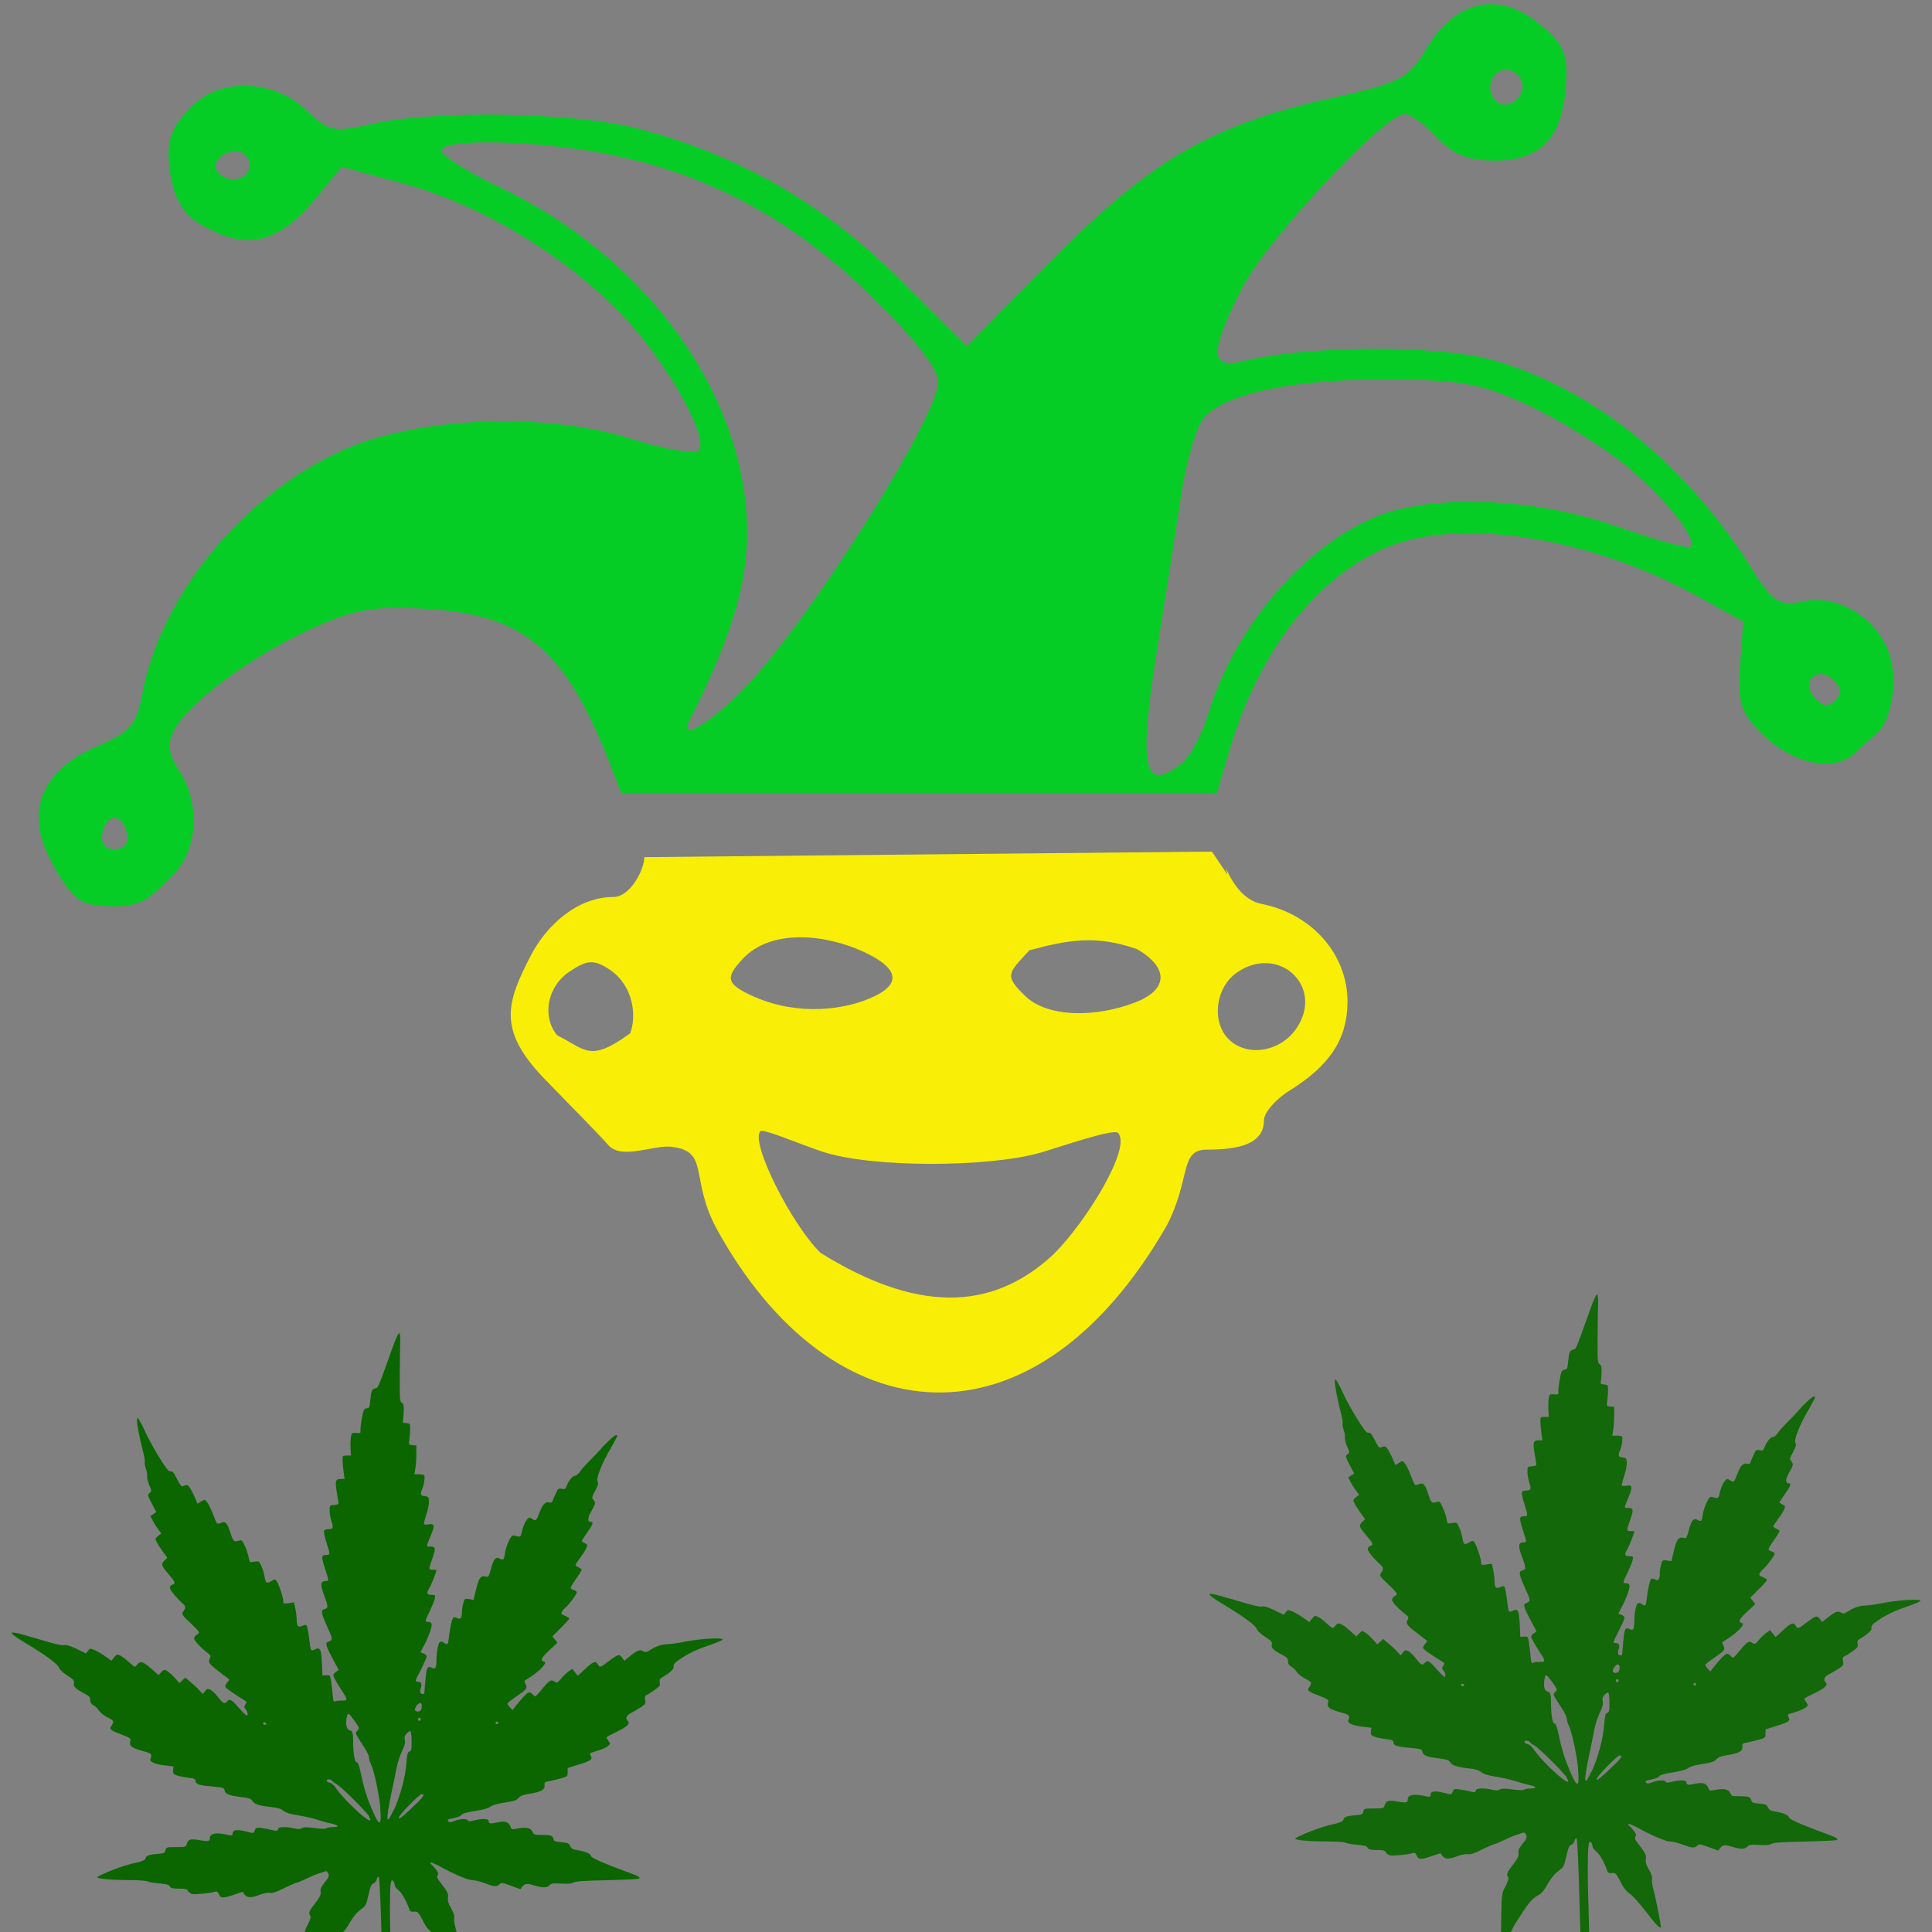
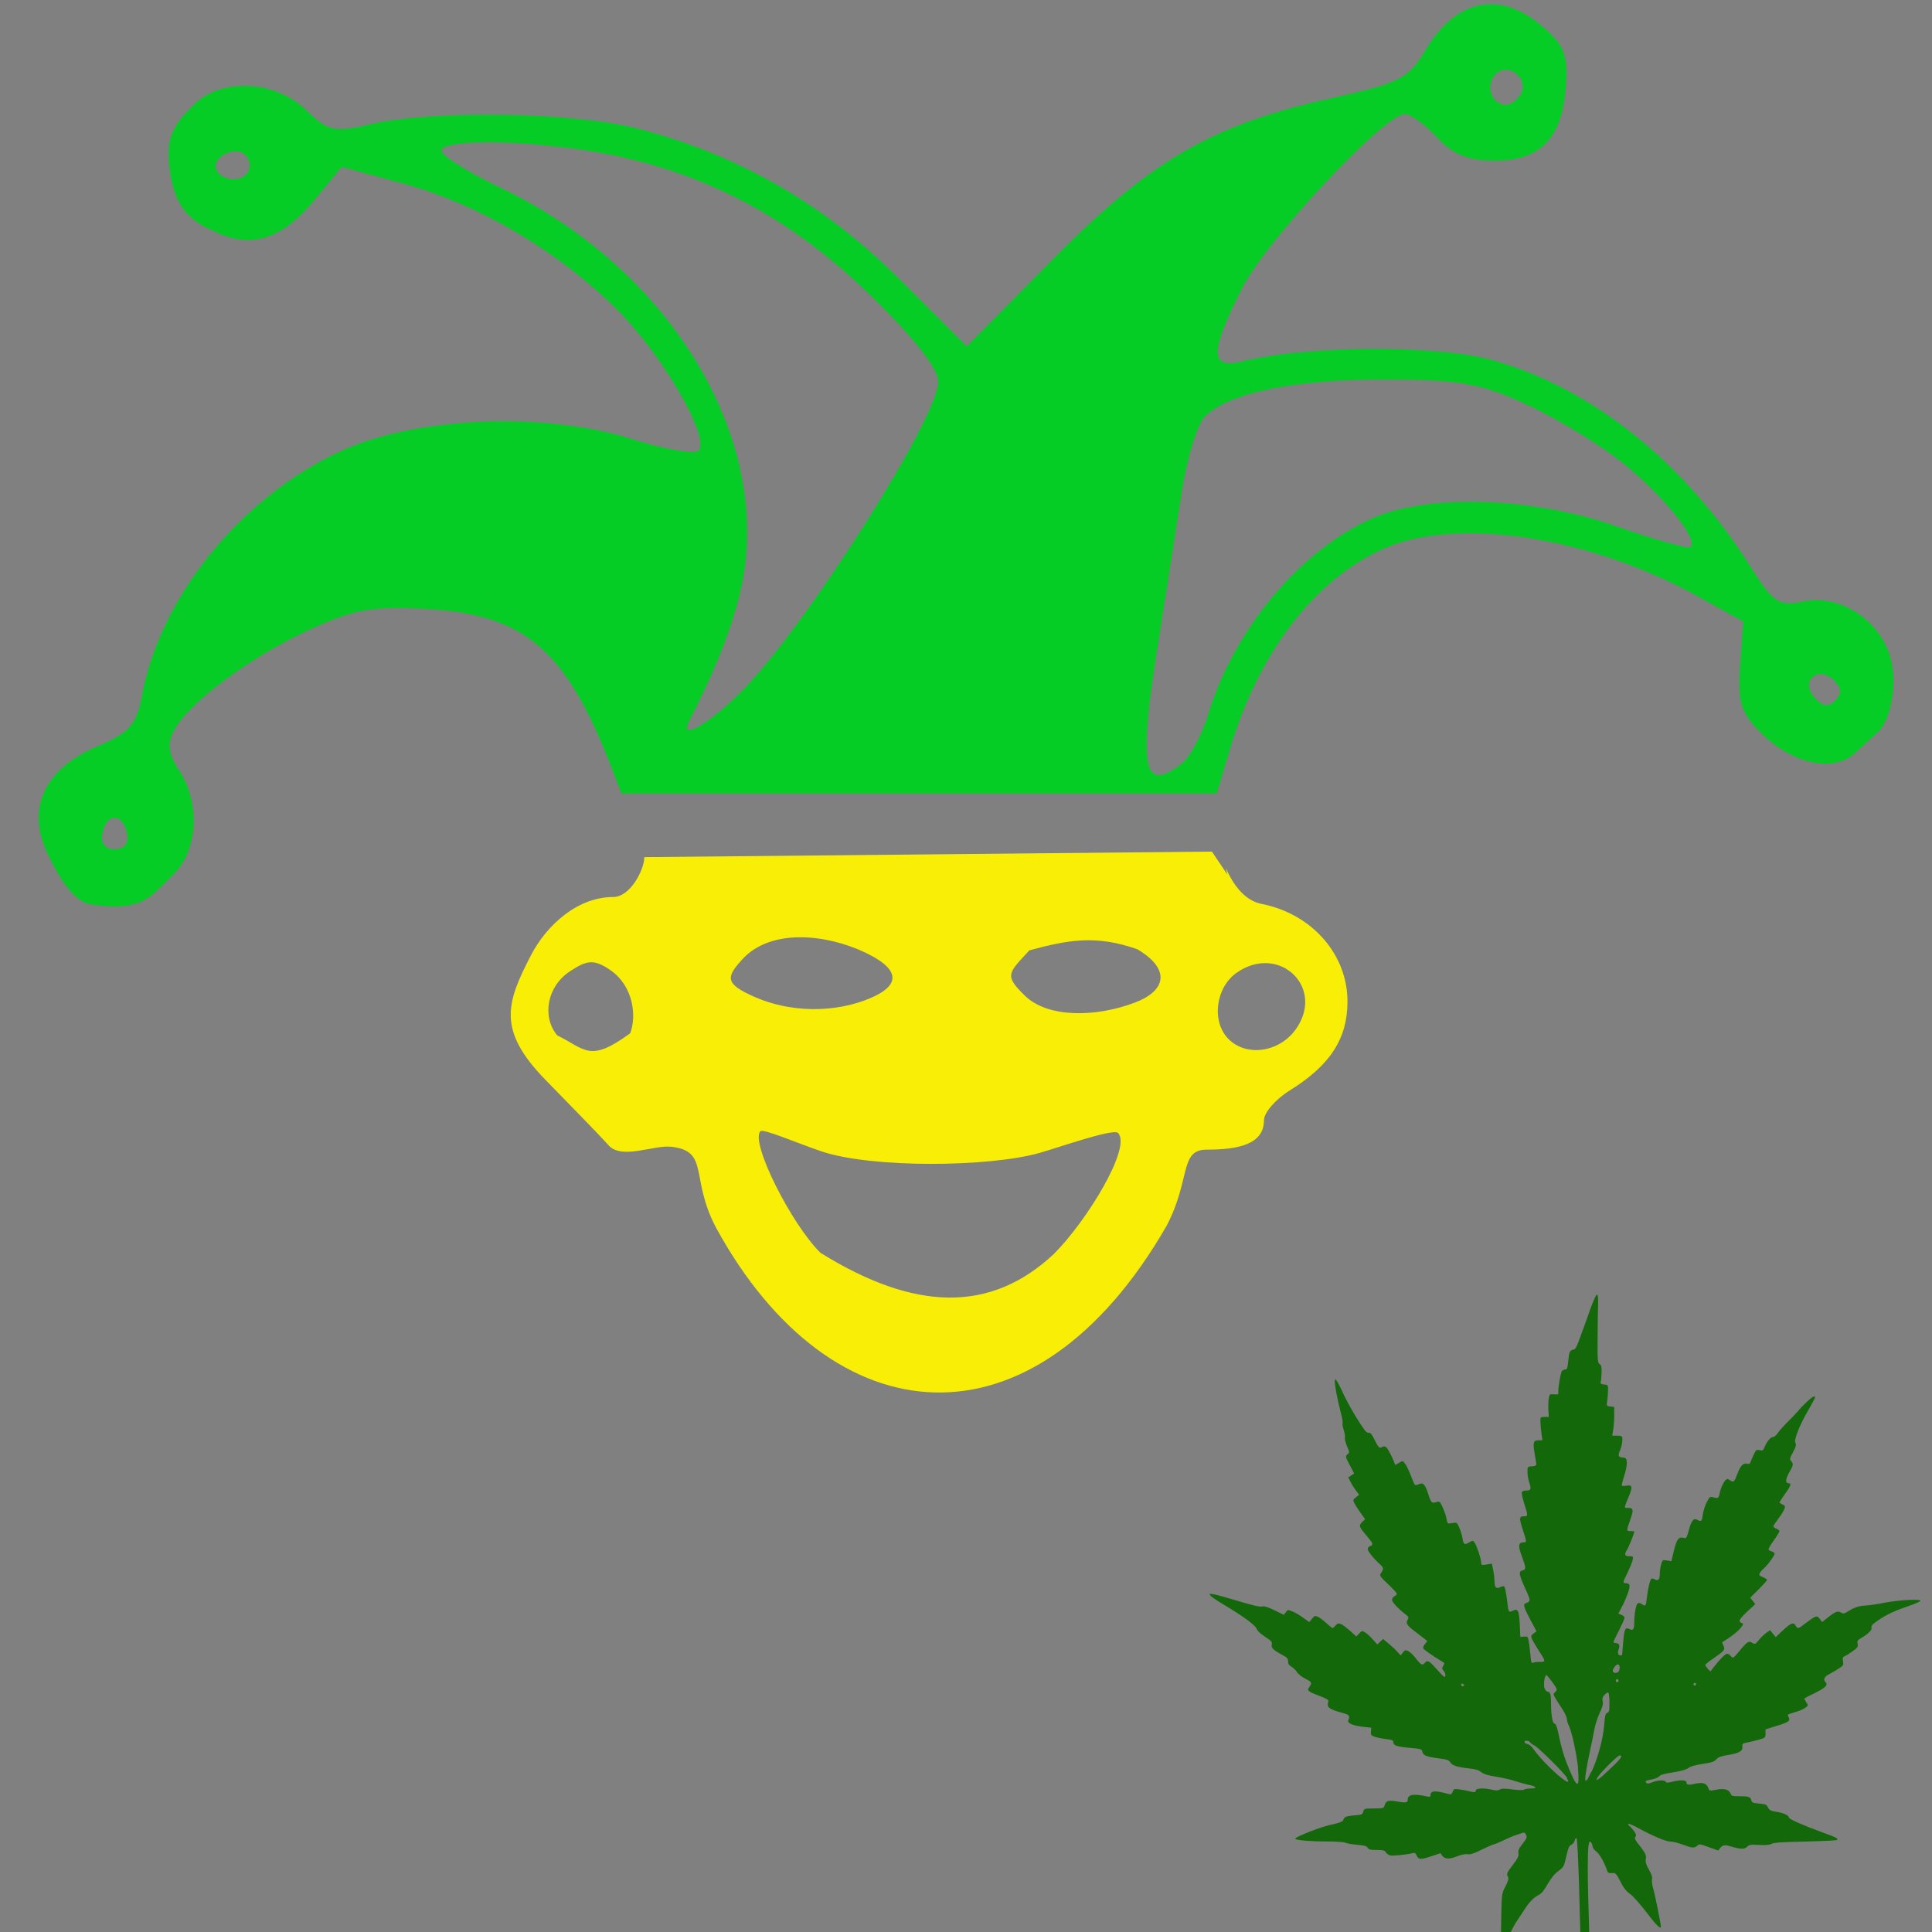
<svg xmlns="http://www.w3.org/2000/svg" version="1.1" width="100" height="100" style="background-color: rgb(0, 0, 0);" viewBox="0 0 100 100">
  <rect x="0" y="0" width="100" height="100" fill="#808080" stroke="none" />
  <svg height="100" viewBox="0 0 100 100" width="100" version="1.1" data-fname="jester_6.svg" ica="0" style="background-color: rgb(0, 0, 0);">
    <g id="g4324" transform="translate(-10,-24) scale(1.2,1.2) rotate(0,50,50)" scale="1.2" xtranslate="-10" ytranslate="-24" style="opacity: 0.95;">
      <path style="fill: rgb(255, 245, 0);" d="m60.607 56.732l-24.482.239c0 .540-.606 1.72-1.34 1.72-1.526 0-2.865 1.19-3.553 2.52-1.053 2.037-1.465 3.21.614 5.351 1.048 1.081 2.245 2.288 2.734 2.836.570.639 1.944-.020 2.705.065 1.674.186.791 1.347 1.944 3.51 4.964 9.069 13.694 9.867 19.427-.106 1.046-2.001.544-3.278 1.719-3.279 1.375-.001 2.477-.229 2.477-1.268 0-.326.496-.902 1.103-1.279 1.742-1.082 2.49-2.224 2.5-3.816.012-2.048-1.524-3.805-3.707-4.237-1.316-.260-1.705-2.255-1.471-1.261l-.670-.995zm-17.767 3.696c.964-.003 1.978.263 2.799.652 1.904.904 1.105 1.552.453 1.873-1.264.622-3.305.873-5.196.053-1.318-.573-1.24-.860-.554-1.617.620-.686 1.534-.958 2.498-.961zm12.187.134c.733-.033 1.477.070 2.364.383 1.439.851 1.253 1.783-0.1 2.297-1.711.651-3.763.659-4.736-.281-.938-.905-.722-.983.179-1.971.839-.226 1.561-.394 2.293-.428zm-21.256.946c.261-.020.529.084.905.347.964.676 1.133 1.951.838 2.715-1.754 1.282-1.922.693-3.147.088-.672-.810-.435-2.111.541-2.756.350-.230.603-.374.863-.394zm29.229.037c1.26.067 2.162 1.427 1.275 2.779-.687 1.05-2.149 1.296-2.949.496-.747-.747-.568-2.221.348-2.863.447-.313.906-.435 1.326-.412zm-21.867 7.248c.120-.120 1.57.507 2.615.863 2.158.736 7.25.697 9.455.065.788-.226 3.153-1.055 3.352-.856.607.608-1.333 3.79-2.758 5.215v.002c-2.742 2.57-6.018 2.474-10.068-.039-1.242-1.201-3.056-4.791-2.596-5.25z" idkol="ikol0" />
      <path style="fill: rgb(0, 209, 33);" d="m72.77 20.182c-1.109-.062-2.148.614-2.967 1.996-.714 1.204-1.113 1.407-4.039 2.054-5.145 1.138-7.791 2.668-12.034 6.961l-3.701 3.746-2.941-2.939c-3.212-3.212-6.987-5.372-11.317-6.473-2.721-.691-8.786-.786-11.417-.179-1.629.375-1.852.325-2.833-.614-1.344-1.287-3.657-1.391-4.832-.216-.624.624-1.206 1.181-1.068 2.509.128 1.231.394 2.293 1.867 2.909 1.612.833 2.97.429 4.407-1.313l1.173-1.426 2.625.711c3.212.869 6.619 2.862 9.172 5.363 1.99 1.949 4.134 5.627 3.594 6.167-.170.169-1.481-.062-2.912-.514-3.75-1.184-9.312-.947-12.524.535-4.278 1.974-7.761 6.242-8.556 10.484-.249 1.325-.528 1.644-1.979 2.266-2.261.969-3.033 2.669-2.101 4.623.455.955 1.08 2.06 1.877 2.18 2.268.341 2.587-.391 3.498-1.246 1.103-1.037 1.237-3.098.297-4.534-.476-.725-.527-1.157-.207-1.753.637-1.192 3.301-3.163 5.851-4.331 1.907-.872 2.712-1.015 4.996-.886 4.277.241 6.034 1.745 8.012 6.857l.426 1.104h25.675l.579-1.944c1.25-4.21 3.754-7.418 6.767-8.674 3.153-1.313 8.777-.432 13.36 2.094l2.005 1.106-.134 1.886c-.114 1.587.026 2.049.884 2.907 1.269 1.268 3.062 1.801 4.071.879l1-.913c.527-.481.919-2.206.443-3.457-.574-1.511-2.186-2.466-3.66-2.171-1.079.215-1.308.067-2.268-1.457-2.845-4.52-6.841-7.73-11.13-8.944-2.358-.667-8.001-.645-10.78.043-1.441.357-1.453-.361-.047-3.144 1.045-2.069 6.134-7.514 7.022-7.514.252 0 .877.452 1.388 1.004.686.739 1.342 1.004 2.493 1.004 1.971 0 2.907-.972 3.064-3.184.101-1.413-.055-1.801-1.062-2.648-.684-.575-1.372-.877-2.037-.914zm.529 2.828c.476.013.921.570.611 1.072-.148.240-.428.436-.623.436-.620 0-.910-.856-.447-1.319.138-.138 0.3-.194.459-.189zm-44.205 3.131c1.567-.028 3.904.178 5.773.574 4.212.892 7.703 2.805 11.024 6.037 1.857 1.808 2.91 3.15 2.91 3.709 0 1.524-5.611 10.394-8.381 13.248-1.433 1.477-2.832 2.305-2.369 1.402 1.228-2.396 1.997-4.413 2.308-6.056 1.2-6.33-3.211-13.507-10.42-16.95-1.524-.728-2.68-1.471-2.568-1.652.120-.194.782-.296 1.723-.312zm-10.576.384c.318 0 .580.271.580.602 0 .605-.849.825-1.328.346-.375-.375.077-.948.748-.948zm49.55 9.846c3.301.010 4.133.160 6.194 1.115 1.309.607 3.169 1.75 4.133 2.539 1.747 1.432 3.186 3.228 2.853 3.561-.097.097-1.522-0.3-3.166-.879-3.59-1.265-8.109-1.422-10.525-.367-3.118 1.361-5.988 4.779-7.116 8.471-.269.883-.776 1.831-1.125 2.107-1.65 1.305-1.887.267-1.091-4.783.359-2.281.840-5.372 1.07-6.867.230-1.496.682-2.981 1.002-3.301 1.026-1.027 3.855-1.608 7.771-1.596zm18.875 12.709c.162.023.339.110.508.279.310.310.320.575.029.866-.290.290-.566.240-.902-.164-.456-.550-.118-1.051.365-.981zm-73.664 6.195c.222.006.443.234.530.682.079.411-.129.674-.532.674-.413 0-.612-.264-.527-.703.085-.443.308-.659.529-.653z" idkol="ikol1" />
    </g>
  </svg>
  <svg width="100" height="100" version="1.1" viewBox="0 0 100 100" data-fname="hoja-cannabis_5.svg" ica="1" style="background-color: rgb(0, 0, 0);">
    <g transform="translate(-6,64) scale(0.5,0.5) rotate(0,50,50)" scale="0.5" xtranslate="-6" ytranslate="64">
-       <path d="m52 90c-.076-.096-.18-3.1-.27-7.7-.17-9.1-.39-16-.53-16-.057-.062-.14.041-.19.23-.047.19-.21.39-.35.44-.21.078-.32.33-.52 1.2-.24 1.1-.28 1.1-.79 1.5-.38.26-.69.63-1.1 1.3-.39.7-.63 1-.97 1.2-.56.29-.97.72-1.6 1.7-.27.41-.59.89-.72 1.1-.13.18-.46.8-.74 1.4-.28.57-.56 1-.61 1-.2 0-.26-.84-.2-3.1.051-2.2.057-2.3.44-3 .26-.52.35-.82.27-.95-.2-.31-.14-.46.51-1.3.5-.65.61-.9.56-1.2-.05-.27.047-.48.43-.96.43-.54.48-.66.36-.92-.092-.2-.2-.27-.33-.22-.11.046-.43.16-.71.24-.28.089-.86.34-1.3.55s-.85.39-.93.39c-.089 0-.66.25-1.3.56-.8.41-1.2.54-1.5.49-.2-.04-.62.039-1 .19-.87.34-1.3.34-1.6-.02l-.19-.28-.98.33c-1.1.36-1.3.35-1.5-.11-.081-.21-.18-.29-.34-.24-.5.16-2.1.32-2.4.25-.17-.043-.37-.19-.44-.32-.1-.19-.27-.24-.94-.24-.66 0-.83-.043-.94-.23-.098-.18-.33-.25-1.1-.31-.53-.044-1.1-.14-1.2-.21-.13-.07-.88-.13-1.7-.13-2-.001-3.5-.13-3.5-.3.063-.19 2.8-1.3 4-1.5.73-.18.95-.28 1-.5.11-.28.35-.35 1.6-.45.28-.024.39-.11.45-.35.072-.3.11-.32 1.1-.32.95 0 1-.015 1.1-.3.12-.5.39-.59 1.3-.42.93.16 1.1.13 1.1-.21 0-.52.66-.62 2-.31.26.058.35.03.35-.11 0-.5.47-.54 1.9-.14.22.063.31.013.4-.24.11-.29.17-.31.66-.25.3.035.74.12.98.18.61.16.76.14.76-.074 0-.23.88-.26 1.7-.059.39.089.6.082.78-.027.18-.11.49-.12 1.3-.01.64.086 1.1.095 1.2.024.066-.064.36-.12.66-.12.77 0 .67-.21-.18-.38-.4-.082-1-.26-1.4-.39s-1.2-.33-1.9-.44c-.93-.14-1.3-.27-1.6-.48-.25-.21-.58-.31-1.2-.38-1.2-.13-1.8-.29-2-.63-.16-.25-.37-.32-1.3-.43-1.2-.16-1.5-.29-1.6-.68-.037-.26-.13-.29-1.2-.39-1.4-.12-1.8-.24-1.8-.58 0-.21-.12-.26-.72-.33-.4-.044-.92-.15-1.2-.24-.39-.14-.44-.2-.4-.55l.038-.39-.79-.09c-1.1-.12-1.7-.37-1.6-.66.2-.5.13-.59-.65-.8-1.4-.39-1.6-.56-1.4-1.2.034-.12-.24-.29-.87-.52-1.2-.46-1.4-.57-1.1-.95.29-.44.25-.52-.45-.87-.35-.18-.73-.48-.84-.67s-.36-.44-.56-.55c-.26-.15-.36-.3-.36-.56 0-.29-.1-.41-.58-.66-.94-.5-1.2-.74-1.1-1.1.061-.24-.045-.36-.69-.78-.46-.3-.81-.62-.88-.83-.13-.38-1.4-1.3-3.4-2.5-.71-.43-1.4-.87-1.4-.97-.14-.17-.096-.18.35-.11.28.045 1.4.37 2.6.72 1.4.43 2.2.61 2.4.55.23-.059.59.05 1.3.39l.96.47.21-.27c.2-.27.22-.27.71-.066.27.11.78.41 1.1.65l.62.44.28-.35c.26-.32.31-.34.61-.2.18.083.58.38.88.66s.59.51.64.51.19-.13.32-.28c.28-.35.56-.25 1.5.57l.64.58.29-.31c.28-.29.31-.3.62-.11.18.11.53.43.79.72l.47.52.3-.28.3-.28.55.46c.3.25.72.63.91.85l.36.39.23-.3c.2-.26.27-.28.55-.15.18.08.54.43.8.77.51.67.67.75.92.45.27-.32.46-.22 1.2.63.4.45.77.82.83.82.18 0 .11-.41-.094-.64-.17-.19-.17-.26-.032-.5.15-.24.14-.3-.073-.42-.97-.58-2-1.3-2-1.4-.033-.086.05-.28.18-.44.13-.15.24-.29.24-.31 0-.014-.38-.31-.85-.66-1.2-.92-1.4-1.1-1.2-1.5.15-.29.14-.33-.2-.6-.83-.64-1.4-1.3-1.4-1.5 0-.13.11-.29.25-.37.14-.074.25-.19.25-.27 0-.073-.41-.52-.91-.99-.81-.76-.9-.89-.76-1.1.33-.48.33-.58-.043-.92-.71-.65-1.3-1.4-1.3-1.6 0-.13.11-.28.25-.32.36-.12.32-.27-.3-.99-.85-1-.9-1.1-.53-1.5l.31-.29-.45-.63c-.25-.35-.54-.79-.64-1-.19-.36-.18-.38.14-.64l.33-.26-.33-.44c-.18-.24-.43-.64-.56-.9l-.24-.46.31-.2.31-.2-.47-.89c-.45-.86-.46-.89-.23-1.1.23-.18.23-.2-.042-.83-.15-.36-.25-.76-.22-.9.035-.14-.018-.48-.12-.77-.1-.29-.15-.6-.12-.69.037-.096-.042-.61-.18-1.1-.39-1.5-.66-3-.62-3.3.036-.26.064-.24.3.16.14.24.39.75.55 1.1.16.38.75 1.5 1.3 2.4.86 1.4 1.1 1.7 1.3 1.7.22-.031.34.094.61.63.47.94.54 1 .83.85.18-.094.3-.091.42.013.18.15.56.89.81 1.5l.13.35.39-.23c.38-.23.39-.23.63.087.13.17.4.71.58 1.2s.38.93.42.98c.046.055.24.031.42-.054.46-.21.66.01 1 1.1.29.86.34.9.9.73.25-.076.32-.004.59.61.17.38.35.9.39 1.2.087.46.092.47.58.38.48-.082.49-.075.73.47.13.3.28.79.33 1.1.11.66.2.73.69.44.38-.22.39-.22.57.022.21.29.68 1.7.68 2.1 0 .22.06.24.55.16l.55-.083.14.65c.076.36.14.9.14 1.2 0 .63.19.79.63.56.16-.088.32-.1.39-.033.063.063.17.62.25 1.2.18 1.5.16 1.5.6 1.3.55-.28.67-.045.74 1.4l.06 1.3.39-.03c.37-.028.4-.003.49.54.051.31.13.95.17 1.4.065.74.1.85.29.76.12-.052.38-.088.59-.08.71.028.72-.048.087-1-.33-.51-.68-1.1-.78-1.3-.16-.39-.15-.43.13-.64l.31-.23-.59-1.1c-.75-1.4-.82-1.7-.53-1.8.53-.19.53-.27-.034-1.5-.68-1.5-.73-1.8-.3-1.9.39-.099.38-.26-.078-1.5-.38-1-.35-1.4.14-1.4.39 0 .39-.027.004-1.2-.42-1.3-.42-1.5.063-1.5.46 0 .46-.046.056-1.3-.18-.55-.29-1.1-.25-1.2.035-.092.23-.17.44-.17.5 0 .56-.14.33-.82-.11-.32-.19-.82-.19-1.1 0-.55.004-.56.47-.59.39-.032.47-.083.44-.29-.02-.14-.1-.65-.18-1.1-.18-1.1-.11-1.3.42-1.3h.4l-.1-.72c-.056-.4-.11-.95-.11-1.2-.006-.49.003-.5.43-.5h.44l-.043-.74c-.024-.4-.006-.93.039-1.2.078-.42.11-.44.55-.4.4.035.46.006.44-.21-.041-.41.23-2 .37-2.2.071-.087.23-.16.35-.16.18 0 .24-.16.3-.85.094-.96.16-1.1.5-1.2.31-.06.28.005 1.4-3.1.51-1.5.98-2.7 1.1-2.6.07.021.11.37.096.79-.016.42-.038 2-.049 3.5-.017 2.5-0 2.8.21 2.9.18.13.22.31.2.91-.016.41-.058.84-.093.95-.048.16.032.22.35.25.4.039.42.057.41.61-.001.31-.038.81-.082 1.1-.079.52-.074.53.32.57l.4.038v.88c0 .49-.046 1.2-.1 1.5l-.1.6h.51c.32 0 .52.06.53.16.034.4-.053.95-.21 1.3-.26.63-.22.75.23.8.37.036.41.082.45.5.021.26-.1.87-.27 1.4-.17.51-.28.97-.25 1 .034.054.25.062.49.018.6-.11.65.13.24 1.1-.53 1.3-.53 1.2-.074 1.2.53 0 .58.2.26 1.1-.46 1.3-.46 1.3-.014 1.3.22 0 .39.02.39.043 0 .18-.56 1.6-.76 1.9-.3.51-.24.66.28.66.36 0 .38.023.31.39-.042.21-.28.79-.52 1.3-.51 1-.52 1.1-.22 1.1.48 0 .53.25.22 1.1-.16.43-.44 1.1-.63 1.4l-.33.66.32.12c.18.066.32.21.32.31s-.26.68-.57 1.3c-.31.6-.57 1.1-.57 1.2 0 .064.12.12.26.12.32 0 .42.24.27.64-.14.37-.065.62.18.62.098 0 .18-.014.18-.032.003-.017.051-.59.11-1.3.11-1.4.21-1.6.63-1.4.4.22.51.062.52-.73.007-.87.17-1.8.35-1.9.096-.096.23-.075.45.072.38.25.4.22.51-.74.11-.95.32-1.8.46-1.9.059-.037.23-.002.38.078.34.18.49-.008.49-.64.001-.24.063-.66.14-.92.13-.47.15-.48.6-.41l.46.077.21-.88c.35-1.5.54-1.7 1.2-1.5.12.034.24-.22.39-.81.26-1 .49-1.3.87-1.1.42.23.49.17.57-.48.04-.34.22-.91.4-1.3.28-.56.37-.64.61-.57.56.17.64.14.73-.31.11-.59.34-1.1.59-1.4.19-.21.22-.21.51-.02.36.24.43.18.73-.62.33-.89.64-1.2 1-1.1.23.057.32.017.38-.16.044-.13.19-.48.33-.78.23-.5.28-.54.61-.46.31.069.38.032.49-.26.21-.56.63-1.1.88-1.1.13 0 .36-.18.51-.41s.54-.67.86-.99 1.1-1.1 1.6-1.7c.94-.97 1.4-1.3 1.4-1 0 .052-.28.57-.63 1.2-.9 1.5-1.6 3.2-1.4 3.5.11.2.059.39-.25.96-.34.64-.37.73-.2.92.27.29.24.45-.2 1.2-.39.69-.41 1.1-.055 1.1.32 0 .22.29-.37 1.1-.31.45-.57.84-.57.88-.001.041.14.14.31.22.28.13.3.18.18.49-.073.19-.36.65-.63 1-.27.36-.5.71-.5.77 0 .061.14.18.32.25.17.079.32.19.32.25 0 .058-.25.47-.57.92s-.57.87-.57.95c-.001.079.14.18.31.22s.32.16.32.25c0 .19-.82 1.3-1.2 1.6-.12.098-.27.28-.34.41-.1.19-.048.26.32.41.24.1.44.23.44.29 0 .057-.39.5-.87.97l-.87.87.26.33.26.33-.85.79c-.56.52-.82.85-.77.98.04.1.13.19.2.19.48 0-.34.92-1.4 1.6-.3.19-.56.36-.59.38-.029.025.022.19.11.36.21.4.12.52-1 1.3-.48.32-.87.63-.87.7s.12.25.26.4l.26.28.34-.44c.66-.85 1.2-1.4 1.4-1.4.1 0 .28.12.4.26.21.25.22.24.94-.63.75-.91.92-1 1.3-.73.22.14.29.1.63-.31.21-.26.56-.59.78-.75l.39-.28.29.36.29.36.77-.72c.83-.77 1.1-.85 1.3-.46.19.35.29.32 1-.24 1.1-.82 1.2-.86 1.5-.47l.24.33.53-.42c.82-.67 1.1-.76 1.4-.57.26.14.36.13.65-.057.67-.43 1.2-.64 1.9-.66.35-.016 1.3-.15 2-.3 1.5-.28 3.7-.4 3.7-.19 0 .066-.55.3-1.2.53-1.4.47-2.3.88-3.2 1.5-.62.42-.72.55-.67.83.033.18-.39.59-.97.93-.48.28-.53.36-.47.66.067.31.003.4-.53.78-.33.24-.71.47-.83.52-.18.065-.21.17-.15.5.072.38.036.45-.41.74-.27.18-.72.44-1 .59-.54.27-.67.58-.39.86.27.27-.02.56-1.1 1.1-.59.28-1.1.54-1.1.59 0 .051.094.23.21.39.2.29.2.31-.066.52-.15.12-.57.32-.93.43s-.73.23-.82.26c-.13.04-.13.11-.016.33.2.37-.022.52-1.4.93l-1 .32v.43c0 .42-.028.44-.67.63-.37.11-.92.24-1.2.29-.51.089-.55.13-.52.43.049.46-.33.68-1.5.87-.72.12-1 .22-1.2.45-.21.24-.48.33-1.4.47-.74.11-1.3.26-1.5.43-.24.17-.77.32-1.6.45-.86.13-1.3.25-1.4.4-.084.11-.42.26-.75.32-.68.13-.78.19-.59.37.093.093.27.073.61-.065.56-.23 1.3-.26 1.4-.05.037.11.19.11.63 0 .82-.21 1.5-.19 1.5.034 0 .29.19.33.85.18.82-.19 1.2-.079 1.4.38.13.36.13.36.81.23.87-.16 1.3-.047 1.5.36.11.29.18.31.97.31.94.002 1.1.067 1.2.44.039.21.17.26.8.32.67.056.77.1.92.4.13.27.28.36.76.43.79.11 1.4.38 1.4.6 0 .19 1.5.83 3.6 1.6 1.3.46 1.5.59 1.4.73-.056.056-1.6.13-3.3.17-2.4.048-3.3.11-3.5.24-.21.12-.6.15-1.3.11-.84-.049-1-.023-1.2.17-.25.28-.68.29-1.5.044-.83-.25-1-.24-1.3.085l-.22.28-.97-.35c-.9-.33-.99-.34-1.2-.15-.3.27-.5.26-1.5-.11-.46-.17-1-.32-1.3-.32-.42 0-1.8-.56-3.5-1.5-.79-.41-1.1-.44-.66-.056.11.089.31.32.45.52.2.29.23.4.11.54-.12.15-.027.34.5 1 .56.74.64.91.58 1.3-.049.33.027.59.32 1.1.27.47.37.78.32 1-.037.19.013.59.11.91.16.5.81 3.7.81 4 0 .32-.5-.17-1.5-1.5-.65-.83-1.4-1.7-1.7-1.9-.39-.27-.7-.65-1-1.3-.44-.83-.5-.88-.87-.85-.28.023-.42-.03-.47-.19-.32-.93-.76-1.7-1.1-2-.23-.18-.43-.42-.43-.54-.001-.12-.058-.3-.13-.4-.28-.43-.37.24-.37 2.7-.002 2.5.23 9.8.51 16l.15 3.4-.29.31c-.32.34-.53.39-.72.15zm-.64-31c-.16-1.5-.66-3.8-.97-4.4-.1-.2-.19-.5-.19-.66s-.21-.63-.46-1c-1.1-1.7-.99-1.5-.73-1.8.22-.24.21-.27-.28-.96-.28-.39-.57-.73-.64-.76-.21-.068-.34 1.1-.18 1.4.076.17.22.31.32.31.24 0 .33.28.33 1.1 0 1.3.15 2.2.37 2.2.16.041.28.42.5 1.5.16.79.48 1.9.72 2.5 1.1 2.8 1.4 2.9 1.2.62zm-1.1 1.1c-.31-.55-2.9-3.1-3.4-3.4-.21-.1-.42-.26-.48-.35-.13-.21-.63-.21-.56-0.0.028.087.17.18.32.2.15.022.4.22.55.44.58.82 1.5 1.8 2.4 2.6 1.1.97 1.5 1.1 1.1.47zm2.5-.69c.69-1.5 1.2-3.5 1.3-4.8.076-1 .12-1.2.32-1.3.2-.053.23-.19.23-1 0-.54-.048-1-.11-1.1-.059-.037-.23.069-.39.23-.22.23-.26.39-.2.68.062.28-.018.59-.31 1.2-.22.47-.45 1.2-.53 1.6-.071.39-.29 1.5-.49 2.4-.67 3.2-.63 3.8.14 2.1zm1.8-.19c1.2-1.1 1.5-1.5 1.1-1.5-.21 0-2.1 1.9-2.3 2.3-.26.48.13.22 1.2-.79zm-15-8.8c-.043-.069-.13-.13-.2-.13-.065 0-.12.057-.12.13 0 .069.088.13.2.13.11 0 .16-.057.12-.13zm24-.14c-.041-.066-.13-.086-.19-.046-.066.041-.086.13-.046.19.041.066.13.086.19.046.066-.041.086-.13.046-.19zm-8-.3c0-.066-.061-.14-.14-.16-.074-.025-.14.049-.14.16 0 .12.061.19.14.16.074-.025.14-.099.14-.16zm.031-1c.14-.35.082-.68-.11-.68-.23 0-.62.57-.51.75.12.2.53.16.62-.068z" style="fill:#0b6600" idkol="ikol0" />
-     </g>
+       </g>
  </svg>
  <svg width="100" height="100" version="1.1" viewBox="0 0 100 100" data-fname="hoja-cannabis_5.svg" ica="2" style="background-color: rgb(0, 0, 0);">
    <g transform="translate(56,62) scale(0.5,0.5) rotate(0,50,50)" scale="0.5" xtranslate="56" ytranslate="62" style="opacity: 0.93;">
      <path d="m52 90c-.076-.096-.18-3.1-.27-7.7-.17-9.1-.39-16-.53-16-.057-.062-.14.041-.19.23-.047.19-.21.39-.35.44-.21.078-.32.33-.52 1.2-.24 1.1-.28 1.1-.79 1.5-.38.26-.69.63-1.1 1.3-.39.7-.63 1-.97 1.2-.56.29-.97.72-1.6 1.7-.27.41-.59.89-.72 1.1-.13.18-.46.8-.74 1.4-.28.57-.56 1-.61 1-.2 0-.26-.84-.2-3.1.051-2.2.057-2.3.44-3 .26-.52.35-.82.27-.95-.2-.31-.14-.46.51-1.3.5-.65.61-.9.56-1.2-.05-.27.047-.48.43-.96.43-.54.48-.66.36-.92-.092-.2-.2-.27-.33-.22-.11.046-.43.16-.71.24-.28.089-.86.34-1.3.55s-.85.39-.93.39c-.089 0-.66.25-1.3.56-.8.41-1.2.54-1.5.49-.2-.04-.62.039-1 .19-.87.34-1.3.34-1.6-.02l-.19-.28-.98.33c-1.1.36-1.3.35-1.5-.11-.081-.21-.18-.29-.34-.24-.5.16-2.1.32-2.4.25-.17-.043-.37-.19-.44-.32-.1-.19-.27-.24-.94-.24-.66 0-.83-.043-.94-.23-.098-.18-.33-.25-1.1-.31-.53-.044-1.1-.14-1.2-.21-.13-.07-.88-.13-1.7-.13-2-.001-3.5-.13-3.5-.3.063-.19 2.8-1.3 4-1.5.73-.18.95-.28 1-.5.11-.28.35-.35 1.6-.45.28-.024.39-.11.45-.35.072-.3.11-.32 1.1-.32.95 0 1-.015 1.1-.3.12-.5.39-.59 1.3-.42.93.16 1.1.13 1.1-.21 0-.52.66-.62 2-.31.26.058.35.03.35-.11 0-.5.47-.54 1.9-.14.22.063.31.013.4-.24.11-.29.17-.31.66-.25.3.035.74.12.98.18.61.16.76.14.76-.074 0-.23.88-.26 1.7-.059.39.089.6.082.78-.027.18-.11.49-.12 1.3-.01.64.086 1.1.095 1.2.024.066-.064.36-.12.66-.12.77 0 .67-.21-.18-.38-.4-.082-1-.26-1.4-.39s-1.2-.33-1.9-.44c-.93-.14-1.3-.27-1.6-.48-.25-.21-.58-.31-1.2-.38-1.2-.13-1.8-.29-2-.63-.16-.25-.37-.32-1.3-.43-1.2-.16-1.5-.29-1.6-.68-.037-.26-.13-.29-1.2-.39-1.4-.12-1.8-.24-1.8-.58 0-.21-.12-.26-.72-.33-.4-.044-.92-.15-1.2-.24-.39-.14-.44-.2-.4-.55l.038-.39-.79-.09c-1.1-.12-1.7-.37-1.6-.66.2-.5.13-.59-.65-.8-1.4-.39-1.6-.56-1.4-1.2.034-.12-.24-.29-.87-.52-1.2-.46-1.4-.57-1.1-.95.29-.44.25-.52-.45-.87-.35-.18-.73-.48-.84-.67s-.36-.44-.56-.55c-.26-.15-.36-.3-.36-.56 0-.29-.1-.41-.58-.66-.94-.5-1.2-.74-1.1-1.1.061-.24-.045-.36-.69-.78-.46-.3-.81-.62-.88-.83-.13-.38-1.4-1.3-3.4-2.5-.71-.43-1.4-.87-1.4-.97-.14-.17-.096-.18.35-.11.28.045 1.4.37 2.6.72 1.4.43 2.2.61 2.4.55.23-.059.59.05 1.3.39l.96.47.21-.27c.2-.27.22-.27.71-.066.27.11.78.41 1.1.65l.62.44.28-.35c.26-.32.31-.34.61-.2.18.083.58.38.88.66s.59.51.64.51.19-.13.32-.28c.28-.35.56-.25 1.5.57l.64.58.29-.31c.28-.29.31-.3.62-.11.18.11.53.43.79.72l.47.52.3-.28.3-.28.55.46c.3.25.72.63.91.85l.36.39.23-.3c.2-.26.27-.28.55-.15.18.08.54.43.8.77.51.67.67.75.92.45.27-.32.46-.22 1.2.63.4.45.77.82.83.82.18 0 .11-.41-.094-.64-.17-.19-.17-.26-.032-.5.15-.24.14-.3-.073-.42-.97-.58-2-1.3-2-1.4-.033-.086.05-.28.18-.44.13-.15.24-.29.24-.31 0-.014-.38-.31-.85-.66-1.2-.92-1.4-1.1-1.2-1.5.15-.29.14-.33-.2-.6-.83-.64-1.4-1.3-1.4-1.5 0-.13.11-.29.25-.37.14-.074.25-.19.25-.27 0-.073-.41-.52-.91-.99-.81-.76-.9-.89-.76-1.1.33-.48.33-.58-.043-.92-.71-.65-1.3-1.4-1.3-1.6 0-.13.11-.28.25-.32.36-.12.32-.27-.3-.99-.85-1-.9-1.1-.53-1.5l.31-.29-.45-.63c-.25-.35-.54-.79-.64-1-.19-.36-.18-.38.14-.64l.33-.26-.33-.44c-.18-.24-.43-.64-.56-.9l-.24-.46.31-.2.31-.2-.47-.89c-.45-.86-.46-.89-.23-1.1.23-.18.23-.2-.042-.83-.15-.36-.25-.76-.22-.9.035-.14-.018-.48-.12-.77-.1-.29-.15-.6-.12-.69.037-.096-.042-.61-.18-1.1-.39-1.5-.66-3-.62-3.3.036-.26.064-.24.3.16.14.24.39.75.55 1.1.16.38.75 1.5 1.3 2.4.86 1.4 1.1 1.7 1.3 1.7.22-.031.34.094.61.63.47.94.54 1 .83.85.18-.094.3-.091.42.013.18.15.56.89.81 1.5l.13.35.39-.23c.38-.23.39-.23.63.087.13.17.4.71.58 1.2s.38.93.42.98c.046.055.24.031.42-.054.46-.21.66.01 1 1.1.29.86.34.9.9.73.25-.076.32-.004.59.61.17.38.35.9.39 1.2.087.46.092.47.58.38.48-.082.49-.075.73.47.13.3.28.79.33 1.1.11.66.2.73.69.44.38-.22.39-.22.57.022.21.29.68 1.7.68 2.1 0 .22.06.24.55.16l.55-.083.14.65c.076.36.14.9.14 1.2 0 .63.19.79.63.56.16-.088.32-.1.39-.033.063.063.17.62.25 1.2.18 1.5.16 1.5.6 1.3.55-.28.67-.045.74 1.4l.06 1.3.39-.03c.37-.028.4-.003.49.54.051.31.13.95.17 1.4.065.74.1.85.29.76.12-.052.38-.088.59-.08.71.028.72-.048.087-1-.33-.51-.68-1.1-.78-1.3-.16-.39-.15-.43.13-.64l.31-.23-.59-1.1c-.75-1.4-.82-1.7-.53-1.8.53-.19.53-.27-.034-1.5-.68-1.5-.73-1.8-.3-1.9.39-.099.38-.26-.078-1.5-.38-1-.35-1.4.14-1.4.39 0 .39-.027.004-1.2-.42-1.3-.42-1.5.063-1.5.46 0 .46-.046.056-1.3-.18-.55-.29-1.1-.25-1.2.035-.092.23-.17.44-.17.5 0 .56-.14.33-.82-.11-.32-.19-.82-.19-1.1 0-.55.004-.56.47-.59.39-.032.47-.083.44-.29-.02-.14-.1-.65-.18-1.1-.18-1.1-.11-1.3.42-1.3h.4l-.1-.72c-.056-.4-.11-.95-.11-1.2-.006-.49.003-.5.43-.5h.44l-.043-.74c-.024-.4-.006-.93.039-1.2.078-.42.11-.44.55-.4.4.035.46.006.44-.21-.041-.41.23-2 .37-2.2.071-.087.23-.16.35-.16.18 0 .24-.16.3-.85.094-.96.16-1.1.5-1.2.31-.06.28.005 1.4-3.1.51-1.5.98-2.7 1.1-2.6.07.021.11.37.096.79-.016.42-.038 2-.049 3.5-.017 2.5-0 2.8.21 2.9.18.13.22.31.2.91-.016.41-.058.84-.093.95-.048.16.032.22.35.25.4.039.42.057.41.61-.001.31-.038.81-.082 1.1-.079.52-.074.53.32.57l.4.038v.88c0 .49-.046 1.2-.1 1.5l-.1.6h.51c.32 0 .52.06.53.16.034.4-.053.95-.21 1.3-.26.63-.22.75.23.8.37.036.41.082.45.5.021.26-.1.87-.27 1.4-.17.51-.28.97-.25 1 .034.054.25.062.49.018.6-.11.65.13.24 1.1-.53 1.3-.53 1.2-.074 1.2.53 0 .58.2.26 1.1-.46 1.3-.46 1.3-.014 1.3.22 0 .39.02.39.043 0 .18-.56 1.6-.76 1.9-.3.51-.24.66.28.66.36 0 .38.023.31.39-.042.21-.28.79-.52 1.3-.51 1-.52 1.1-.22 1.1.48 0 .53.25.22 1.1-.16.43-.44 1.1-.63 1.4l-.33.66.32.12c.18.066.32.21.32.31s-.26.68-.57 1.3c-.31.6-.57 1.1-.57 1.2 0 .064.12.12.26.12.32 0 .42.24.27.64-.14.37-.065.62.18.62.098 0 .18-.014.18-.032.003-.017.051-.59.11-1.3.11-1.4.21-1.6.63-1.4.4.22.51.062.52-.73.007-.87.17-1.8.35-1.9.096-.096.23-.075.45.072.38.25.4.22.51-.74.11-.95.32-1.8.46-1.9.059-.037.23-.002.38.078.34.18.49-.008.49-.64.001-.24.063-.66.14-.92.13-.47.15-.48.6-.41l.46.077.21-.88c.35-1.5.54-1.7 1.2-1.5.12.034.24-.22.39-.81.26-1 .49-1.3.87-1.1.42.23.49.17.57-.48.04-.34.22-.91.4-1.3.28-.56.37-.64.61-.57.56.17.64.14.73-.31.11-.59.34-1.1.59-1.4.19-.21.22-.21.51-.02.36.24.43.18.73-.62.33-.89.64-1.2 1-1.1.23.057.32.017.38-.16.044-.13.19-.48.33-.78.23-.5.28-.54.61-.46.31.069.38.032.49-.26.21-.56.63-1.1.88-1.1.13 0 .36-.18.51-.41s.54-.67.86-.99 1.1-1.1 1.6-1.7c.94-.97 1.4-1.3 1.4-1 0 .052-.28.57-.63 1.2-.9 1.5-1.6 3.2-1.4 3.5.11.2.059.39-.25.96-.34.64-.37.73-.2.92.27.29.24.45-.2 1.2-.39.69-.41 1.1-.055 1.1.32 0 .22.29-.37 1.1-.31.45-.57.84-.57.88-.001.041.14.14.31.22.28.13.3.18.18.49-.073.19-.36.65-.63 1-.27.36-.5.71-.5.77 0 .061.14.18.32.25.17.079.32.19.32.25 0 .058-.25.47-.57.92s-.57.87-.57.95c-.001.079.14.18.31.22s.32.16.32.25c0 .19-.82 1.3-1.2 1.6-.12.098-.27.28-.34.41-.1.19-.048.26.32.41.24.1.44.23.44.29 0 .057-.39.5-.87.97l-.87.87.26.33.26.33-.85.79c-.56.52-.82.85-.77.98.04.1.13.19.2.19.48 0-.34.92-1.4 1.6-.3.19-.56.36-.59.38-.029.025.022.19.11.36.21.4.12.52-1 1.3-.48.32-.87.63-.87.7s.12.25.26.4l.26.28.34-.44c.66-.85 1.2-1.4 1.4-1.4.1 0 .28.12.4.26.21.25.22.24.94-.63.75-.91.92-1 1.3-.73.22.14.29.1.63-.31.21-.26.56-.59.78-.75l.39-.28.29.36.29.36.77-.72c.83-.77 1.1-.85 1.3-.46.19.35.29.32 1-.24 1.1-.82 1.2-.86 1.5-.47l.24.33.53-.42c.82-.67 1.1-.76 1.4-.57.26.14.36.13.65-.057.67-.43 1.2-.64 1.9-.66.35-.016 1.3-.15 2-.3 1.5-.28 3.7-.4 3.7-.19 0 .066-.55.3-1.2.53-1.4.47-2.3.88-3.2 1.5-.62.42-.72.55-.67.83.033.18-.39.59-.97.93-.48.28-.53.36-.47.66.067.31.003.4-.53.78-.33.24-.71.47-.83.52-.18.065-.21.17-.15.5.072.38.036.45-.41.74-.27.18-.72.44-1 .59-.54.27-.67.58-.39.86.27.27-.02.56-1.1 1.1-.59.28-1.1.54-1.1.59 0 .051.094.23.21.39.2.29.2.31-.066.52-.15.12-.57.32-.93.43s-.73.23-.82.26c-.13.04-.13.11-.016.33.2.37-.022.52-1.4.93l-1 .32v.43c0 .42-.028.44-.67.63-.37.11-.92.24-1.2.29-.51.089-.55.13-.52.43.049.46-.33.68-1.5.87-.72.12-1 .22-1.2.45-.21.24-.48.33-1.4.47-.74.11-1.3.26-1.5.43-.24.17-.77.32-1.6.45-.86.13-1.3.25-1.4.4-.084.11-.42.26-.75.32-.68.13-.78.19-.59.37.093.093.27.073.61-.065.56-.23 1.3-.26 1.4-.05.037.11.19.11.63 0 .82-.21 1.5-.19 1.5.034 0 .29.19.33.85.18.82-.19 1.2-.079 1.4.38.13.36.13.36.81.23.87-.16 1.3-.047 1.5.36.11.29.18.31.97.31.94.002 1.1.067 1.2.44.039.21.17.26.8.32.67.056.77.1.92.4.13.27.28.36.76.43.79.11 1.4.38 1.4.6 0 .19 1.5.83 3.6 1.6 1.3.46 1.5.59 1.4.73-.056.056-1.6.13-3.3.17-2.4.048-3.3.11-3.5.24-.21.12-.6.15-1.3.11-.84-.049-1-.023-1.2.17-.25.28-.68.29-1.5.044-.83-.25-1-.24-1.3.085l-.22.28-.97-.35c-.9-.33-.99-.34-1.2-.15-.3.27-.5.26-1.5-.11-.46-.17-1-.32-1.3-.32-.42 0-1.8-.56-3.5-1.5-.79-.41-1.1-.44-.66-.056.11.089.31.32.45.52.2.29.23.4.11.54-.12.15-.027.34.5 1 .56.74.64.91.58 1.3-.049.33.027.59.32 1.1.27.47.37.78.32 1-.037.19.013.59.11.91.16.5.81 3.7.81 4 0 .32-.5-.17-1.5-1.5-.65-.83-1.4-1.7-1.7-1.9-.39-.27-.7-.65-1-1.3-.44-.83-.5-.88-.87-.85-.28.023-.42-.03-.47-.19-.32-.93-.76-1.7-1.1-2-.23-.18-.43-.42-.43-.54-.001-.12-.058-.3-.13-.4-.28-.43-.37.24-.37 2.7-.002 2.5.23 9.8.51 16l.15 3.4-.29.31c-.32.34-.53.39-.72.15zm-.64-31c-.16-1.5-.66-3.8-.97-4.4-.1-.2-.19-.5-.19-.66s-.21-.63-.46-1c-1.1-1.7-.99-1.5-.73-1.8.22-.24.21-.27-.28-.96-.28-.39-.57-.73-.64-.76-.21-.068-.34 1.1-.18 1.4.076.17.22.31.32.31.24 0 .33.28.33 1.1 0 1.3.15 2.2.37 2.2.16.041.28.42.5 1.5.16.79.48 1.9.72 2.5 1.1 2.8 1.4 2.9 1.2.62zm-1.1 1.1c-.31-.55-2.9-3.1-3.4-3.4-.21-.1-.42-.26-.48-.35-.13-.21-.63-.21-.56-0.0.028.087.17.18.32.2.15.022.4.22.55.44.58.82 1.5 1.8 2.4 2.6 1.1.97 1.5 1.1 1.1.47zm2.5-.69c.69-1.5 1.2-3.5 1.3-4.8.076-1 .12-1.2.32-1.3.2-.053.23-.19.23-1 0-.54-.048-1-.11-1.1-.059-.037-.23.069-.39.23-.22.23-.26.39-.2.68.062.28-.018.59-.31 1.2-.22.47-.45 1.2-.53 1.6-.071.39-.29 1.5-.49 2.4-.67 3.2-.63 3.8.14 2.1zm1.8-.19c1.2-1.1 1.5-1.5 1.1-1.5-.21 0-2.1 1.9-2.3 2.3-.26.48.13.22 1.2-.79zm-15-8.8c-.043-.069-.13-.13-.2-.13-.065 0-.12.057-.12.13 0 .069.088.13.2.13.11 0 .16-.057.12-.13zm24-.14c-.041-.066-.13-.086-.19-.046-.066.041-.086.13-.046.19.041.066.13.086.19.046.066-.041.086-.13.046-.19zm-8-.3c0-.066-.061-.14-.14-.16-.074-.025-.14.049-.14.16 0 .12.061.19.14.16.074-.025.14-.099.14-.16zm.031-1c.14-.35.082-.68-.11-.68-.23 0-.62.57-.51.75.12.2.53.16.62-.068z" style="fill:#0b6600" idkol="ikol0" />
    </g>
  </svg>
</svg>